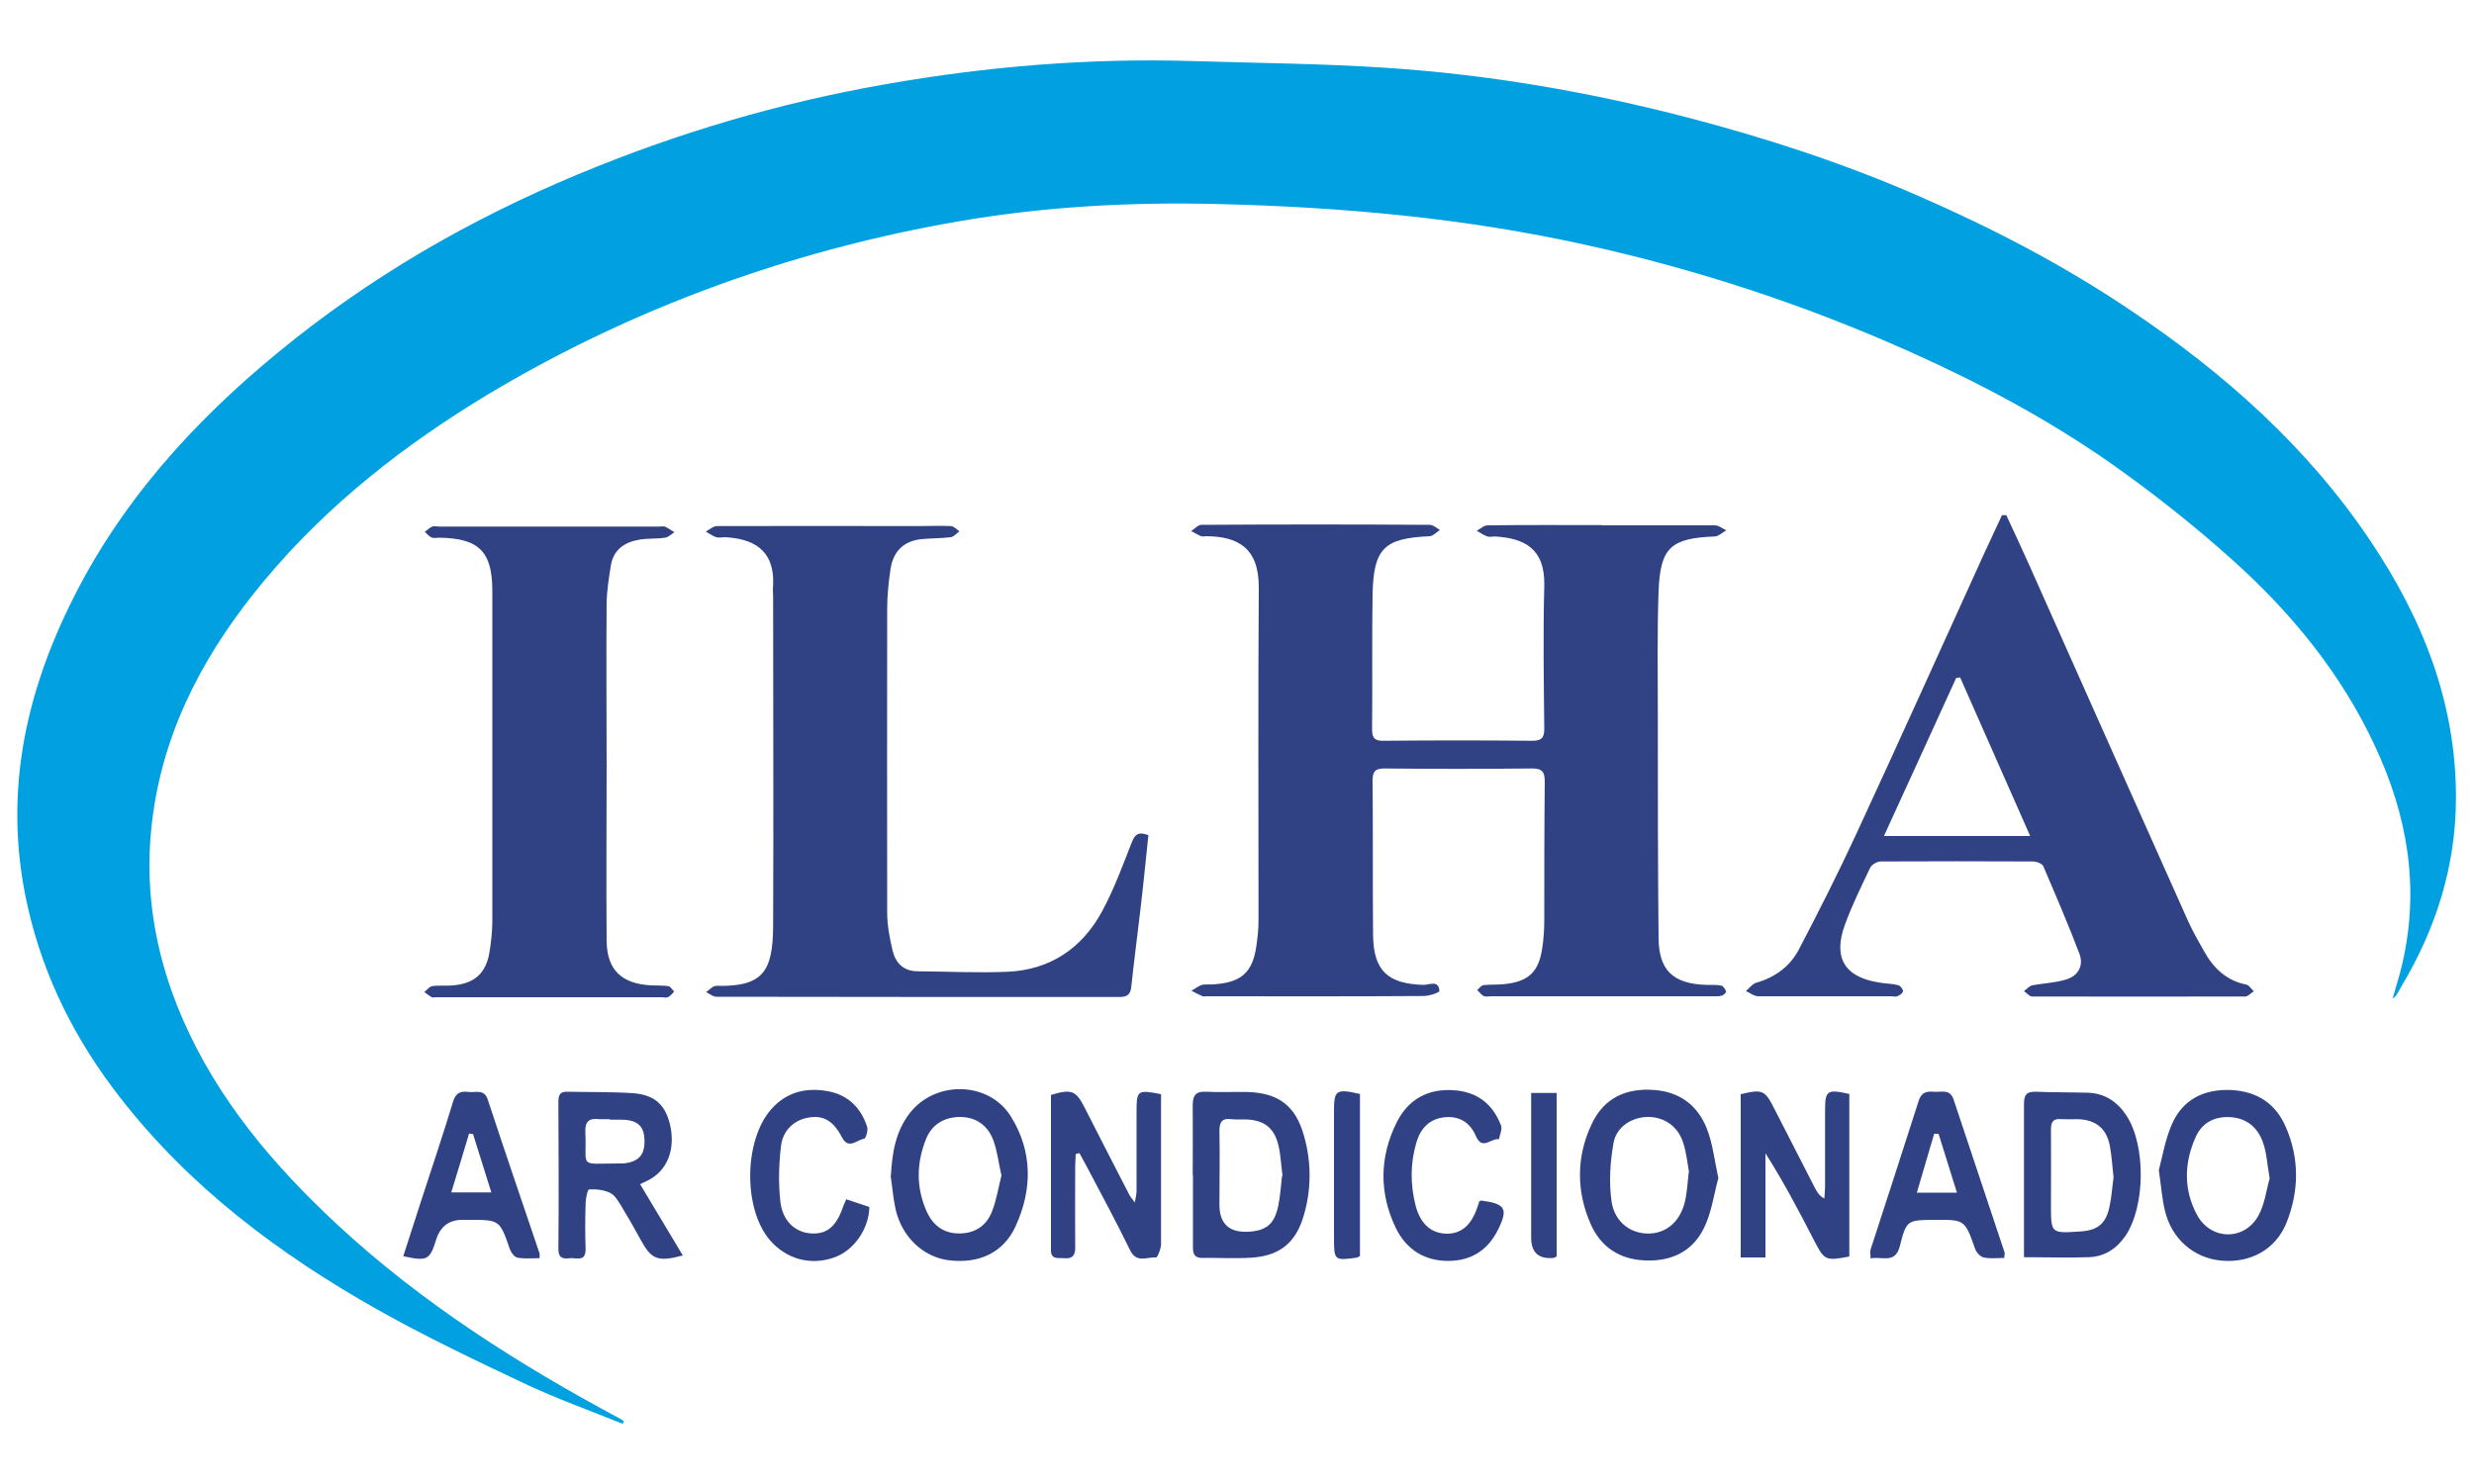
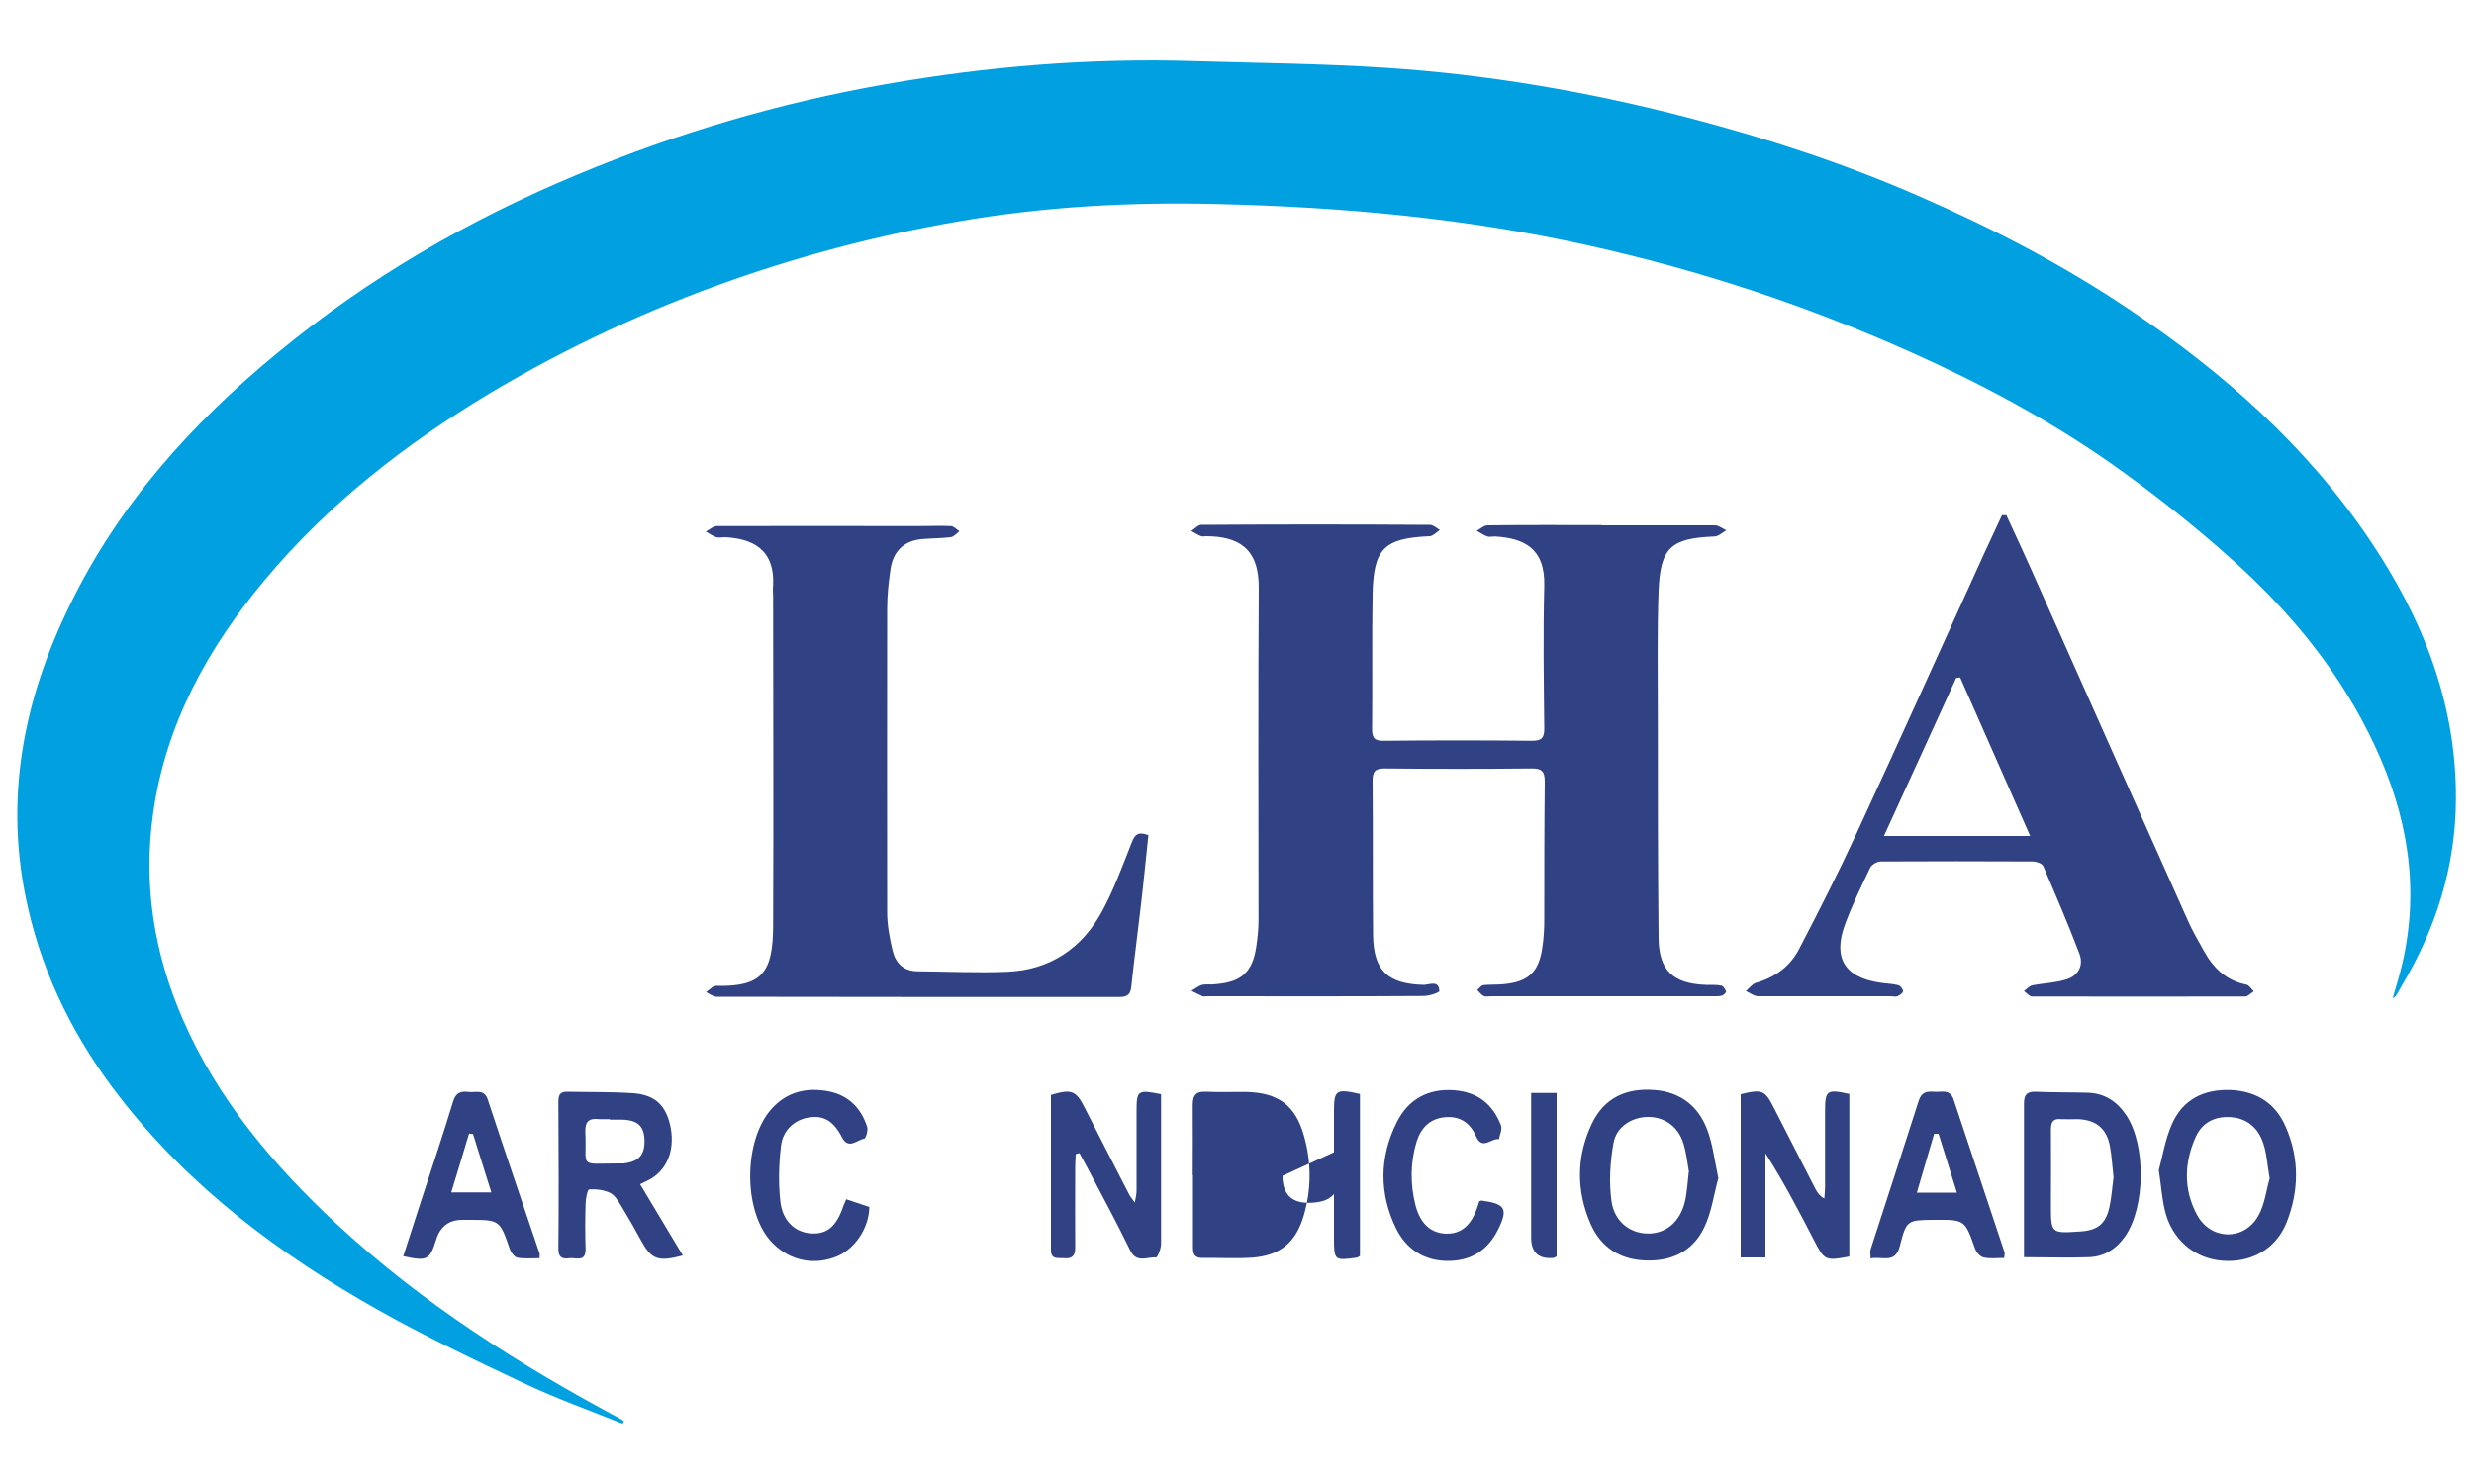
<svg xmlns="http://www.w3.org/2000/svg" version="1.1" viewBox="0 0 100 60">
  <defs>
    <style>
      .cls-1 {
        fill: #00a0e1;
      }

      .cls-2 {
        fill: #304284;
      }
    </style>
  </defs>
  <g>
    <g id="Camada_1">
      <g>
        <path class="cls-2" d="M64.75,21.24c1.52,0,3.05,0,4.57,0,.15,0,.3.13.46.2-.16.09-.31.24-.47.25-1.77.07-2.2.44-2.27,2.21-.06,1.68-.03,3.36-.03,5.04,0,2.99,0,5.99.03,8.98.01,1.31.58,1.85,1.91,1.9.21,0,.42-.01.63.03.08.02.16.15.19.24.01.04-.12.16-.19.17-.13.03-.28.02-.42.02-2.96,0-5.92,0-8.88,0-.11,0-.22.03-.31-.01-.1-.05-.17-.16-.26-.24.08-.07.16-.19.25-.2.28-.03.56-.01.84-.04.98-.1,1.4-.49,1.54-1.47.06-.38.08-.77.08-1.15,0-1.86,0-3.71.02-5.57,0-.38-.1-.53-.5-.53-2,.02-3.99.02-5.99,0-.38,0-.47.14-.47.5.02,2.08,0,4.17.02,6.25.02,1.43.6,1.96,2.04,2,.23,0,.62-.21.64.25,0,.06-.41.2-.64.2-2.92.02-5.85.01-8.77.01-.05,0-.11.02-.16,0-.15-.07-.3-.14-.45-.22.14-.08.28-.2.43-.24.18-.04.38,0,.57-.03,1.03-.09,1.47-.5,1.62-1.52.05-.35.09-.7.09-1.05,0-4.48-.02-8.97.01-13.45.01-1.63-.85-2.08-2.12-2.09-.07,0-.15.02-.21,0-.14-.06-.27-.14-.4-.21.14-.09.27-.25.41-.25,3.08-.02,6.16-.02,9.24,0,.13,0,.27.13.4.21-.14.09-.27.24-.41.25-1.84.08-2.27.49-2.31,2.34-.03,1.82,0,3.64-.02,5.46,0,.36.1.48.48.47,2-.02,3.99-.02,5.99,0,.37,0,.49-.11.49-.48-.02-1.93-.05-3.85,0-5.78.04-1.55-.85-1.93-1.99-2-.1,0-.22.03-.31,0-.15-.05-.28-.15-.43-.23.15-.08.29-.22.44-.22,1.54-.02,3.08-.01,4.62-.01Z" />
        <path class="cls-2" d="M46.42,33.75c-.11,1.01-.2,2-.32,2.99-.12,1.04-.26,2.08-.37,3.13-.03.34-.16.44-.49.44-5.43,0-10.85,0-16.28-.01-.14,0-.28-.12-.42-.19.14-.09.28-.26.41-.25,1.88.04,2.29-.56,2.3-2.43.02-4.43,0-8.86,0-13.29,0-.16-.02-.32,0-.47.07-1.5-.88-1.89-1.93-1.95-.12,0-.26.03-.37,0-.15-.05-.28-.15-.42-.23.15-.08.3-.22.45-.22,2.7-.01,5.39,0,8.09,0,.46,0,.91-.02,1.36,0,.12,0,.23.13.35.21-.12.09-.23.23-.36.24-.4.05-.8.04-1.2.08-.7.08-1.11.5-1.22,1.18-.08.53-.14,1.08-.14,1.62,0,4.1-.01,8.19,0,12.29,0,.52.1,1.04.22,1.55.12.5.45.83,1.01.83,1.21.01,2.42.07,3.62.02,1.73-.07,3.03-.95,3.84-2.45.48-.89.83-1.85,1.2-2.79.12-.3.25-.44.65-.29Z" />
        <path class="cls-2" d="M81.11,20.86c.32.69.64,1.38.95,2.07,2.12,4.76,4.24,9.52,6.37,14.28.19.43.43.84.66,1.25.38.69.91,1.19,1.71,1.35.11.02.2.18.3.27-.12.07-.23.21-.35.21-2.87.01-5.74,0-8.61,0-.11,0-.22-.14-.33-.22.11-.08.21-.2.33-.23.46-.09.94-.1,1.38-.24.49-.15.71-.57.53-1.04-.45-1.19-.96-2.37-1.46-3.54-.05-.11-.28-.19-.43-.19-2.05-.01-4.1-.01-6.14,0-.15,0-.37.13-.43.26-.36.76-.73,1.51-1.02,2.3-.49,1.35,0,2.13,1.42,2.34.24.04.49.04.73.1.09.02.2.16.2.24,0,.08-.13.17-.23.21-.07.03-.17,0-.26,0-1.79,0-3.57,0-5.36,0-.17,0-.34-.14-.5-.21.13-.11.25-.28.4-.33.77-.22,1.38-.66,1.74-1.35.81-1.55,1.6-3.11,2.33-4.69,1.74-3.76,3.44-7.54,5.16-11.32.24-.52.48-1.03.72-1.55.06,0,.13,0,.19,0ZM76.15,33.8h5.91c-.97-2.2-1.9-4.3-2.83-6.41-.05,0-.11.02-.16.02-.95,2.09-1.91,4.18-2.92,6.39Z" />
-         <path class="cls-2" d="M24.52,30.97c0,2.36-.02,4.73,0,7.09.02,1.17.62,1.72,1.81,1.78.23.01.46,0,.68.03.09.01.16.14.24.22-.08.08-.14.17-.24.22-.07.04-.17.01-.26.01-3.05,0-6.09,0-9.14,0-.05,0-.12.02-.16,0-.1-.06-.2-.14-.3-.21.11-.08.2-.22.32-.24.27-.04.56,0,.84-.03.85-.07,1.32-.47,1.47-1.31.07-.43.12-.87.12-1.3,0-4.45,0-8.89,0-13.34,0-1.6-.55-2.13-2.15-2.15-.1,0-.22.03-.31-.01-.11-.05-.18-.15-.27-.23.1-.07.19-.16.3-.21.07-.03.17,0,.26,0,2.98,0,5.95,0,8.93,0,.07,0,.15-.02.21,0,.14.06.26.15.39.23-.13.08-.24.2-.38.22-.34.05-.7.02-1.04.08-.6.1-1.05.41-1.15,1.05-.08.5-.16,1-.17,1.51-.02,2.21,0,4.41,0,6.62,0,0,.01,0,.02,0Z" />
        <path class="cls-2" d="M25.88,47.89c.59.99,1.15,1.92,1.72,2.87-1.01.27-1.27.16-1.69-.61-.26-.48-.53-.95-.81-1.41-.12-.19-.25-.42-.44-.51-.25-.12-.56-.16-.85-.14-.06,0-.14.38-.14.58-.02.61-.02,1.22,0,1.84,0,.52-.37.34-.63.36-.26.03-.47.02-.47-.37.02-1.98.01-3.95,0-5.93,0-.27.04-.44.36-.43.89.02,1.79,0,2.67.06.91.07,1.34.52,1.51,1.4.17.93-.16,1.73-.89,2.11-.14.07-.28.14-.35.17ZM24.65,45.25h0c-.14,0-.28,0-.42,0-.42-.05-.59.08-.57.54.07,1.46-.32,1.25,1.38,1.25.05,0,.1,0,.16,0,.63-.07.87-.35.85-.96-.02-.56-.29-.8-.92-.81-.16,0-.31,0-.47,0Z" />
        <path class="cls-2" d="M74.76,50.8c-.98.19-1.02.16-1.44-.66-.61-1.18-1.22-2.35-1.96-3.51v4.21h-1v-6.6c.88-.21.98-.17,1.36.59.55,1.07,1.1,2.15,1.65,3.22.08.15.16.29.37.41.01-.16.03-.32.03-.48,0-1.02,0-2.03,0-3.05,0-.85.07-.9.98-.7v6.58Z" />
-         <path class="cls-2" d="M48.21,47.51c0-.94.01-1.89,0-2.83,0-.42.15-.56.55-.54.54.03,1.08,0,1.63.01,1.28.03,1.98.55,2.32,1.78.3,1.06.3,2.15-.01,3.21-.32,1.1-.96,1.63-2.11,1.71-.66.04-1.33,0-1.99.01-.31,0-.38-.15-.38-.42,0-.98,0-1.96,0-2.94,0,0,0,0,0,0ZM51.84,47.54c-.06-.43-.07-.85-.17-1.25-.17-.7-.59-1.01-1.32-1.03-.19,0-.39.01-.58-.01-.37-.05-.48.11-.48.47.02,1,0,1.99,0,2.99q0,1.15,1.17,1.09c.72-.04,1.04-.3,1.2-1.01.09-.41.11-.83.16-1.24Z" />
+         <path class="cls-2" d="M48.21,47.51c0-.94.01-1.89,0-2.83,0-.42.15-.56.55-.54.54.03,1.08,0,1.63.01,1.28.03,1.98.55,2.32,1.78.3,1.06.3,2.15-.01,3.21-.32,1.1-.96,1.63-2.11,1.71-.66.04-1.33,0-1.99.01-.31,0-.38-.15-.38-.42,0-.98,0-1.96,0-2.94,0,0,0,0,0,0ZM51.84,47.54q0,1.15,1.17,1.09c.72-.04,1.04-.3,1.2-1.01.09-.41.11-.83.16-1.24Z" />
        <path class="cls-2" d="M81.81,50.84c0-.62,0-1.21,0-1.8,0-1.47,0-2.94,0-4.41,0-.37.11-.5.48-.49.7.03,1.4.02,2.1.04.68.02,1.19.36,1.56.92.79,1.2.77,3.67-.04,4.87-.36.52-.85.84-1.48.86-.84.03-1.67,0-2.61,0ZM85.43,47.6c-.05-.42-.07-.85-.15-1.28-.14-.7-.56-1.04-1.28-1.07-.23,0-.46.01-.68,0-.34-.04-.42.12-.42.43.01,1.01,0,2.03,0,3.04,0,1.15,0,1.15,1.18,1.07.69-.04,1.03-.3,1.18-.97.09-.39.11-.79.17-1.21Z" />
        <path class="cls-2" d="M43.48,46.66c0,.16-.02.32-.02.49,0,1.1-.01,2.21,0,3.31,0,.33-.15.44-.45.41-.23-.02-.53.07-.53-.32,0-2.1,0-4.2,0-6.28.83-.25,1.01-.18,1.36.51.6,1.18,1.21,2.37,1.82,3.55.04.07.1.14.21.29.04-.22.07-.35.07-.47,0-1.07,0-2.14,0-3.2,0-.87.04-.9.99-.71,0,.19,0,.4,0,.6,0,1.82,0,3.64,0,5.46,0,.19-.15.55-.2.54-.36-.03-.79.25-1.05-.29-.55-1.13-1.15-2.24-1.74-3.36-.1-.19-.21-.38-.31-.57-.05.01-.09.03-.14.04Z" />
-         <path class="cls-2" d="M36.01,47.54c.05-.91.18-1.78.76-2.53,1.03-1.34,3.2-1.3,4.09.13.88,1.41.87,2.94.2,4.42-.5,1.11-1.52,1.55-2.74,1.39-1.02-.14-1.87-.95-2.12-2.06-.1-.44-.13-.9-.2-1.35ZM40.48,47.53c-.12-.52-.17-1-.33-1.43-.22-.58-.67-.93-1.33-.94-.64,0-1.14.29-1.38.87-.4.98-.42,1.98.02,2.96.25.55.68.88,1.31.88.63,0,1.09-.3,1.32-.87.19-.48.27-1,.39-1.48Z" />
        <path class="cls-2" d="M69.46,47.62c-.19.69-.28,1.42-.59,2.04-.46.94-1.32,1.35-2.38,1.3-1.03-.04-1.78-.54-2.19-1.46-.59-1.34-.59-2.73.04-4.06.5-1.06,1.4-1.46,2.54-1.37,1.03.08,1.75.64,2.11,1.56.24.61.31,1.28.46,1.97ZM68.27,47.39c-.06-.33-.1-.75-.22-1.14-.2-.69-.76-1.09-1.43-1.09-.64,0-1.28.38-1.4,1.05-.14.77-.19,1.6-.08,2.37.13.87.83,1.34,1.59,1.29.73-.05,1.26-.59,1.41-1.45.05-.31.08-.62.12-1.03Z" />
        <path class="cls-2" d="M87.26,47.31c.14-.51.25-1.22.53-1.86.44-1,1.29-1.42,2.38-1.38,1.05.05,1.81.54,2.22,1.49.56,1.28.54,2.6.03,3.88-.44,1.08-1.45,1.63-2.62,1.53-1.13-.1-2.03-.88-2.3-2.05-.11-.46-.14-.93-.24-1.61ZM91.74,47.64c-.1-.57-.12-1.02-.26-1.42-.2-.6-.63-1-1.3-1.05-.64-.05-1.16.21-1.42.78-.48,1.05-.51,2.15.05,3.18.56,1.02,1.9,1.04,2.47.03.27-.48.33-1.08.46-1.51Z" />
        <path class="cls-2" d="M21.82,50.87c-.32,0-.61.03-.9-.02-.12-.02-.26-.2-.31-.34-.41-1.19-.41-1.19-1.66-1.19-.09,0-.17,0-.26,0q-.81,0-1.06.8c-.26.83-.36.88-1.33.67.24-.75.48-1.49.72-2.23.44-1.35.89-2.69,1.3-4.04.11-.36.33-.41.63-.37.29.03.63-.13.77.32.68,2.07,1.39,4.14,2.09,6.21.01.03,0,.07,0,.19ZM19.12,45.85c-.05,0-.11-.01-.16-.02-.23.78-.47,1.56-.72,2.38h1.62c-.26-.83-.5-1.6-.74-2.36Z" />
        <path class="cls-2" d="M81.02,50.86c-.29,0-.57.04-.84-.02-.14-.03-.3-.21-.35-.36-.41-1.16-.41-1.17-1.63-1.16-1.11.01-1.14,0-1.41,1.07-.19.73-.73.39-1.18.49,0-.14-.03-.26,0-.36.65-2.01,1.31-4.02,1.95-6.03.11-.34.33-.37.6-.35.29.03.65-.13.8.3.69,2.07,1.38,4.14,2.07,6.21,0,.03,0,.07-.02.2ZM78.35,45.84c-.06,0-.12,0-.17,0-.23.79-.47,1.58-.7,2.38h1.62c-.26-.83-.5-1.6-.74-2.37Z" />
        <path class="cls-2" d="M34.21,48.49c.32.11.63.21.93.31-.02.9-.63,1.76-1.42,2.04-.96.34-1.94.07-2.61-.71-1.08-1.28-1.04-4.04.07-5.29.63-.71,1.45-.89,2.34-.71.78.16,1.29.68,1.53,1.43.05.14-.06.48-.12.48-.29.04-.63.46-.9-.06-.34-.66-.74-.89-1.32-.8-.57.08-1.06.49-1.14,1.14-.09.74-.11,1.5-.03,2.24.08.81.61,1.28,1.27,1.31.64.03,1.01-.3,1.29-1.14.02-.06.06-.12.1-.23Z" />
        <path class="cls-2" d="M59.8,48.57s.06-.03.08-.03c.97.13,1.09.33.67,1.18-.4.8-1.04,1.24-1.96,1.26-1,.02-1.74-.46-2.16-1.31-.69-1.41-.68-2.89.03-4.3.46-.92,1.26-1.37,2.32-1.29.94.07,1.56.56,1.89,1.42.06.16-.05.37-.08.56-.31-.06-.67.47-.93-.12-.23-.54-.65-.82-1.24-.77-.61.05-.98.42-1.16.99-.26.86-.26,1.73-.04,2.59.2.75.64,1.12,1.26,1.13.59,0,.99-.34,1.24-1.08.03-.08.05-.16.07-.22Z" />
        <path class="cls-2" d="M54.97,44.23v6.55s-.09.06-.14.07c-.89.12-.91.11-.91-.79,0-1.7,0-3.4,0-5.1,0-.89.07-.95,1.05-.73Z" />
        <path class="cls-2" d="M62.92,44.19v6.61c-.07.03-.1.06-.13.06q-.9.08-.9-.82c0-1.94,0-3.87,0-5.85h1.03Z" />
        <path class="cls-1" d="M25.18,57.57c-1.34-.54-2.71-1.03-4.02-1.65-1.99-.94-3.98-1.89-5.9-2.97-3.97-2.24-7.58-4.94-10.41-8.58-1.78-2.29-3.07-4.81-3.72-7.67-.99-4.32-.21-8.35,1.7-12.25,1.98-4.06,4.92-7.33,8.36-10.16,3.68-3.04,7.77-5.41,12.17-7.24,4-1.67,8.13-2.89,12.41-3.64,4.13-.73,8.29-1.07,12.48-.94,2.59.08,5.18.1,7.76.27,4.13.27,8.2.97,12.2,2.01,3.18.83,6.31,1.85,9.33,3.17,2.99,1.3,5.87,2.8,8.57,4.62,3.77,2.53,7.14,5.51,9.69,9.31,2.12,3.15,3.49,6.58,3.47,10.45-.01,2.7-.79,5.2-2.17,7.52-.06.11-.12.21-.18.32-.05.09-.1.17-.21.23.14-.48.29-.96.4-1.44.7-3.06.2-5.97-1.12-8.78-1.36-2.92-3.36-5.36-5.73-7.49-1.58-1.42-3.26-2.75-5-3.97-2.51-1.75-5.21-3.19-8-4.44-4.23-1.9-8.6-3.34-13.12-4.34-4.91-1.09-9.87-1.54-14.89-1.66-3.55-.09-7.07.1-10.56.71-3.07.53-6.08,1.31-9.03,2.34-3.46,1.21-6.77,2.75-9.91,4.63-3.39,2.04-6.49,4.46-9.04,7.51-2.3,2.75-4.01,5.82-4.52,9.44-.41,2.88.03,5.64,1.19,8.31,1.42,3.27,3.67,5.92,6.25,8.32,3.44,3.19,7.36,5.67,11.47,7.87.04.02.08.06.12.08-.02.04-.04.08-.06.12Z" />
      </g>
    </g>
  </g>
</svg>